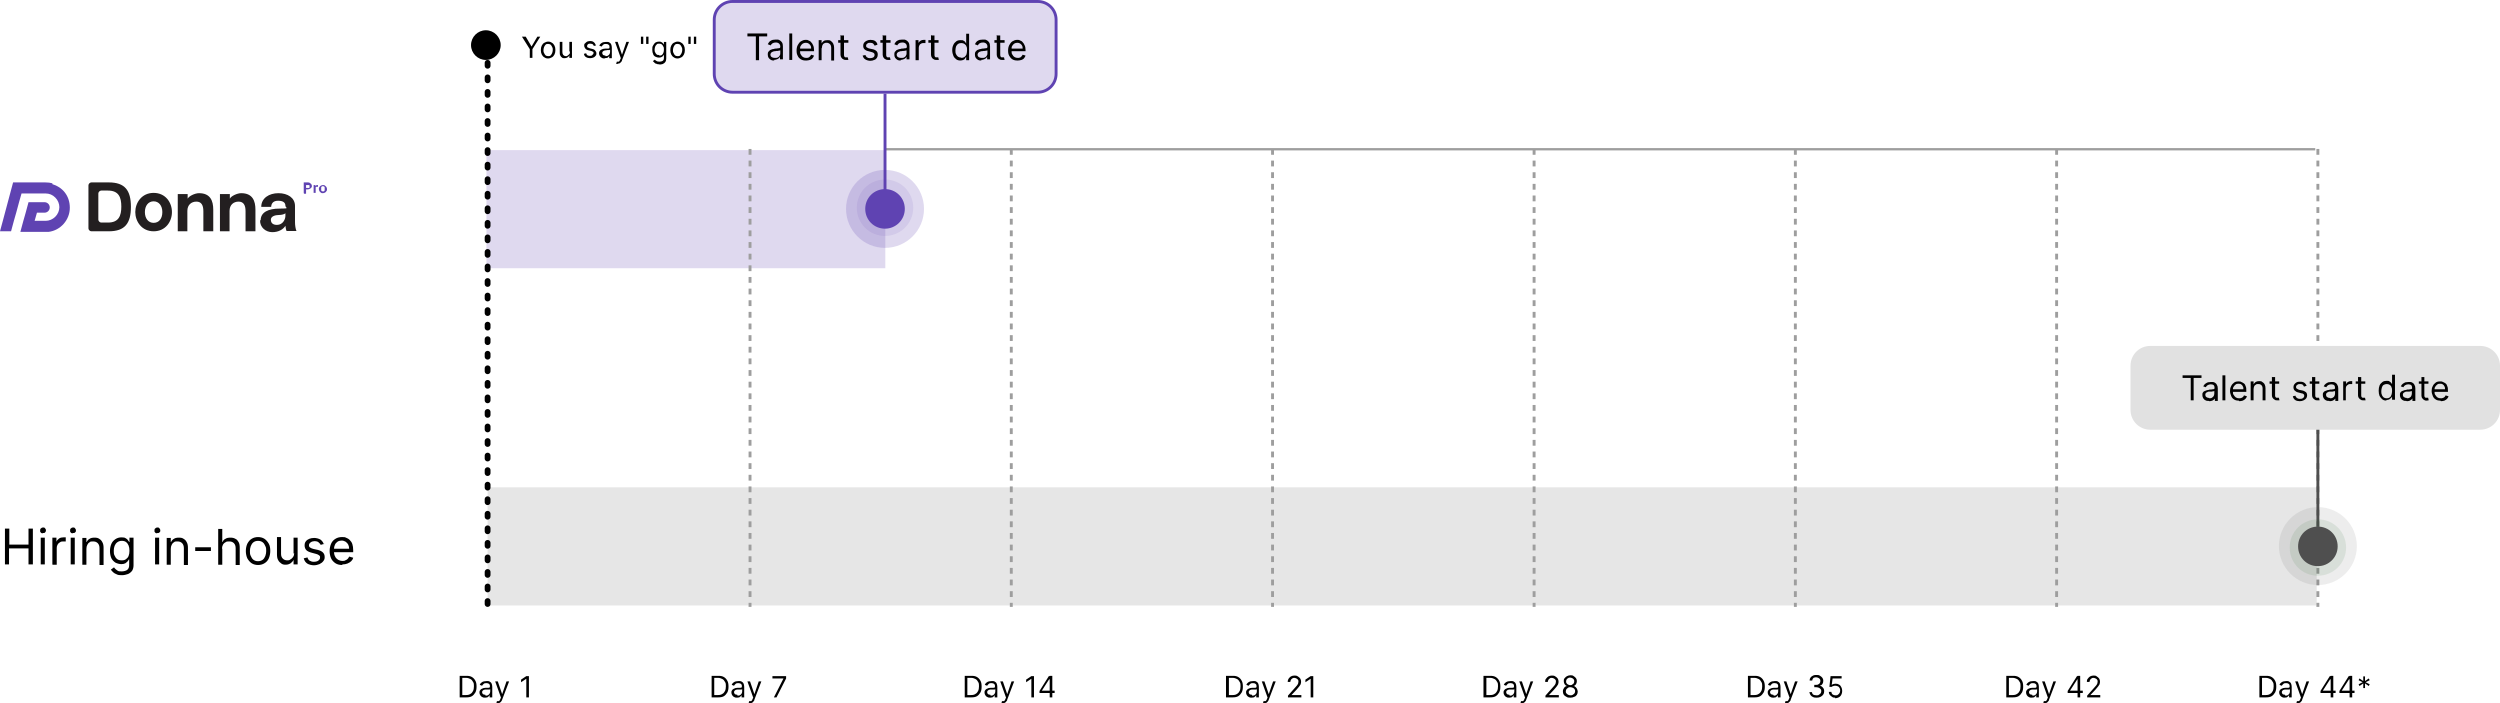
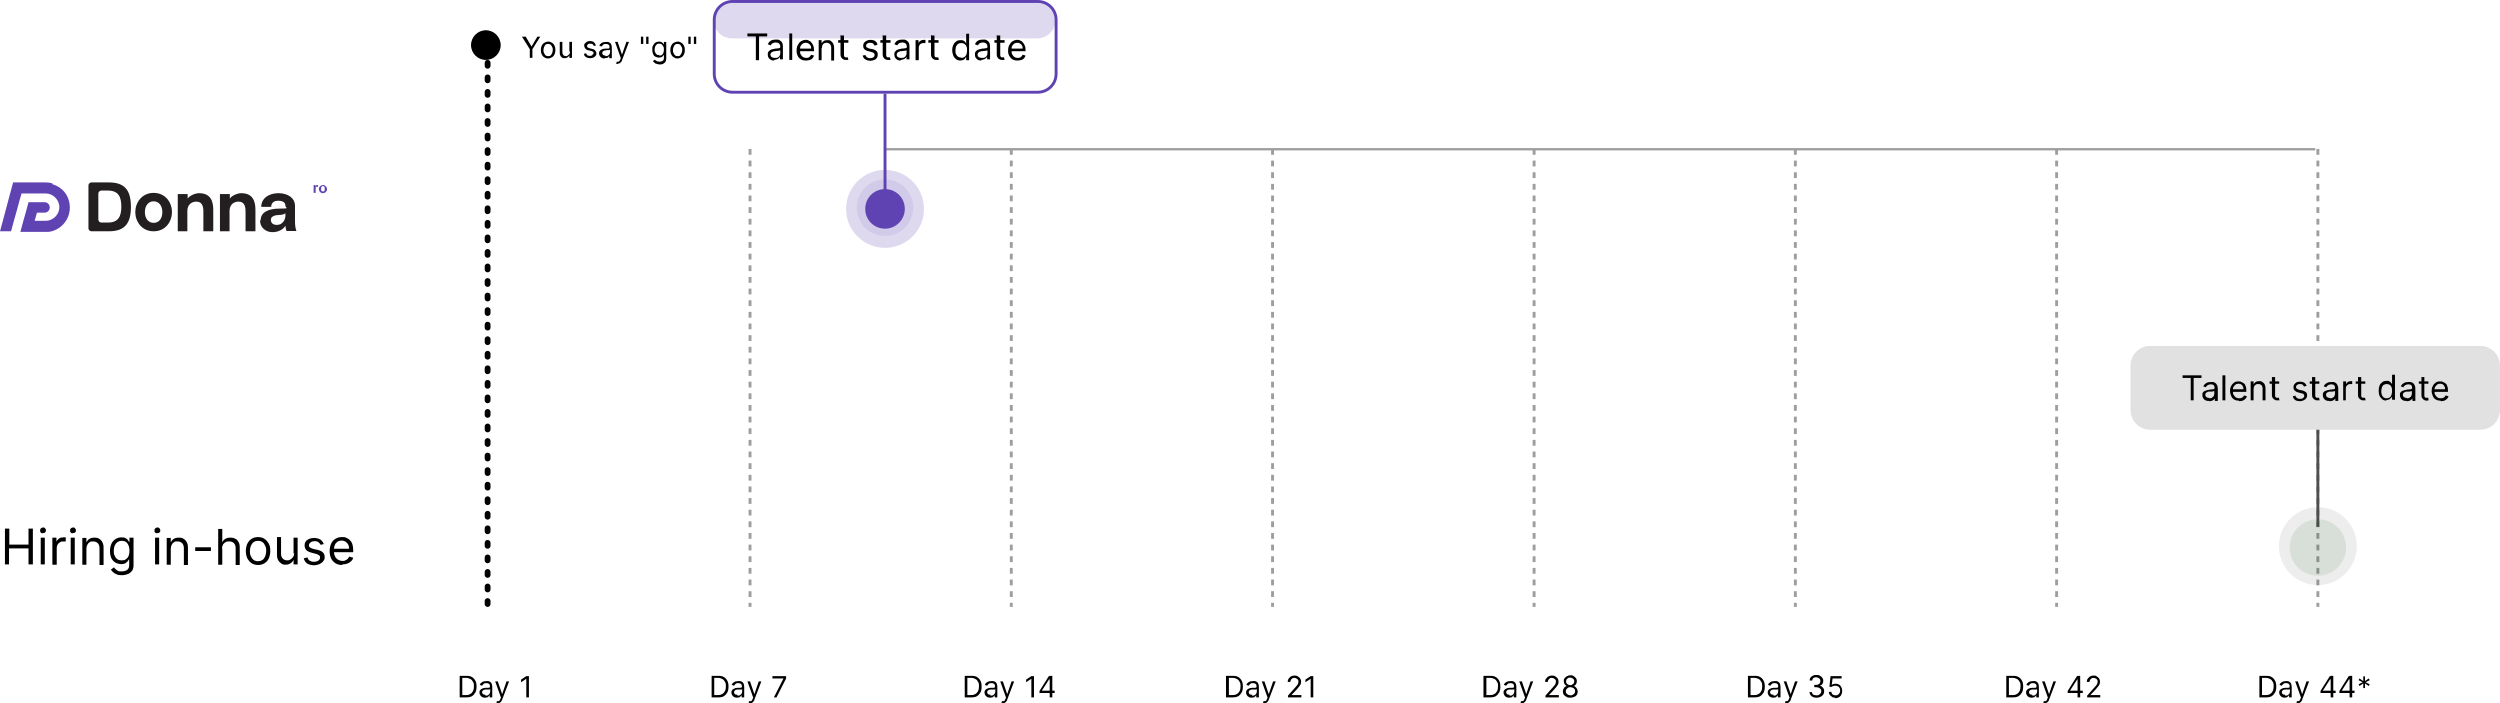
<svg xmlns="http://www.w3.org/2000/svg" id="Layer_1" viewBox="0 0 859.3 241.8">
-   <path d="M167.2,51.6h137.1v40.6h-137.1v-40.6Z" fill="rgba(95,67,178,.2)" stroke-width="0" />
  <path d="M304.2,51.7h491.6v-.8h-491.6v.8h0Z" fill="#9e9e9e" stroke-width="0" />
  <path d="M1.7,194v-12.3h1.5v5.5h6.6v-5.5h1.5v12.3h-1.5v-5.5H3.1v5.5h-1.5.1ZM14,194v-9.2h1.4v9.2h-1.4ZM14.7,183.3c-.3,0-.5,0-.7-.3,0,0-.2-.2-.2-.3v-.4c0-.3,0-.5.3-.7.2-.2.4-.3.7-.3s.5,0,.7.3c.2.2.3.4.3.7s-.1.5-.3.7c0,0-.2.2-.3.2h-.4l-.1.1ZM18,194v-9.2h1.4v1.4h0c.2-.5.5-.8.9-1.1s1-.4,1.5-.4h.8v1.4h-.8c-.4,0-.8,0-1.2.3-.3.2-.6.4-.8.8-.2.3-.3.7-.3,1.1v5.8h-1.4l-.1-.1ZM24.3,194v-9.2h1.4v9.2h-1.4ZM25,183.3c-.3,0-.5,0-.7-.3,0,0-.2-.2-.2-.3v-.4c0-.3,0-.5.3-.7.2-.2.4-.3.7-.3s.5,0,.7.3c.2.2.3.4.3.7s0,.5-.3.7c0,0-.2.2-.3.2h-.4l-.1.1ZM29.7,188.5v5.6h-1.4v-9.2h1.4v1.4h.1c.2-.5.6-.9,1-1.1.4-.3,1-.4,1.7-.4s1.2.1,1.6.4c.5.3.8.6,1.1,1.2.3.5.4,1.2.4,1.9v5.9h-1.4v-5.8c0-.7-.2-1.3-.6-1.7-.4-.4-.9-.6-1.6-.6s-.9,0-1.2.3c-.4.2-.6.5-.8.9-.2.4-.3.8-.3,1.4v-.2ZM41.9,197.7c-.7,0-1.3,0-1.8-.3-.5-.2-.9-.4-1.2-.7s-.6-.6-.8-.9l1.1-.8c.1.2.3.4.5.6.2.2.5.4.8.6.3.2.8.2,1.4.2s1.4-.2,1.8-.5c.5-.4.7-.9.7-1.7v-1.9h-.1c-.1.2-.3.4-.4.6-.2.2-.5.5-.8.7-.4.2-.8.3-1.4.3s-1.4-.2-2-.5c-.6-.4-1.1-.9-1.4-1.5-.3-.7-.5-1.5-.5-2.5s.2-1.8.5-2.5.8-1.2,1.4-1.6c.6-.4,1.3-.6,2.1-.6s1.1.1,1.4.3c.4.2.6.4.8.7.2.2.3.5.4.6h.1v-1.5h1.4v9.5c0,.8-.2,1.4-.5,1.9-.4.5-.9.9-1.4,1.1-.6.2-1.3.4-2,.4h-.1ZM41.9,192.6c.6,0,1-.1,1.4-.4.4-.3.7-.6.9-1.1s.3-1.1.3-1.8-.1-1.3-.3-1.8-.5-.9-.9-1.2-.9-.4-1.5-.4-1.1.2-1.5.5-.7.7-.9,1.2-.3,1.1-.3,1.7,0,1.2.3,1.7c.2.5.5.9.9,1.2s.9.4,1.5.4h.1ZM53.3,194v-9.2h1.4v9.2h-1.4ZM54,183.3c-.3,0-.5,0-.7-.3,0,0-.2-.2-.2-.3v-.4c0-.3,0-.5.3-.7.2-.2.4-.3.7-.3s.5,0,.7.3c.2.2.3.4.3.7s0,.5-.3.7c0,0-.2.2-.3.2h-.4l-.1.1ZM58.7,188.5v5.6h-1.4v-9.2h1.4v1.4h.1c.2-.5.6-.9,1-1.1.4-.3,1-.4,1.7-.4s1.2.1,1.6.4c.5.3.8.6,1.1,1.2.3.5.4,1.2.4,1.9v5.9h-1.4v-5.8c0-.7-.2-1.3-.6-1.7-.4-.4-.9-.6-1.6-.6s-.9,0-1.2.3c-.4.2-.6.5-.8.9s-.3.8-.3,1.4v-.2ZM72.5,188.1v1.3h-5.4v-1.3h5.4ZM76.4,188.5v5.6h-1.4v-12.3h1.4v4.5h.1c.2-.5.5-.9,1-1.1.4-.3,1-.4,1.7-.4s1.2.1,1.7.4c.5.2.8.6,1.1,1.1.3.5.4,1.2.4,2v5.9h-1.4v-5.8c0-.7-.2-1.3-.6-1.7s-.9-.6-1.6-.6-.9,0-1.3.3c-.4.2-.7.5-.9.9-.2.4-.3.8-.3,1.4l.1-.2ZM88.7,194.2c-.8,0-1.6-.2-2.2-.6-.6-.4-1.1-1-1.5-1.7-.3-.7-.5-1.5-.5-2.5s.2-1.8.5-2.5c.4-.7.8-1.3,1.5-1.7.6-.4,1.4-.6,2.2-.6s1.6.2,2.2.6c.6.4,1.1,1,1.5,1.7s.5,1.6.5,2.5-.2,1.8-.5,2.5-.8,1.3-1.5,1.7c-.6.4-1.4.6-2.2.6ZM88.7,192.9c.6,0,1.2-.2,1.6-.5s.7-.8.9-1.3c.2-.6.3-1.1.3-1.7s0-1.2-.3-1.7c-.2-.5-.5-1-.9-1.3s-.9-.5-1.6-.5-1.2.2-1.6.5-.7.8-.9,1.3c-.2.6-.3,1.1-.3,1.7s0,1.2.3,1.7c.2.5.5,1,.9,1.3s.9.5,1.6.5ZM100.9,190.3v-5.5h1.4v9.2h-1.4v-1.6h0c-.2.5-.6.9-1,1.2-.5.3-1,.5-1.7.5s-1.1-.1-1.5-.4c-.4-.3-.8-.6-1.1-1.2-.3-.5-.4-1.2-.4-2v-5.9h1.4v5.8c0,.7.2,1.2.6,1.6.4.4.9.6,1.5.6s.7,0,1.1-.3c.4-.2.7-.5.9-.8.3-.4.4-.8.4-1.4l-.2.2ZM111.5,186.9l-1.3.4c0-.2-.2-.4-.4-.6-.2-.2-.4-.4-.6-.5-.3-.1-.6-.2-1-.2s-1,.1-1.4.4c-.4.3-.6.6-.6,1s.1.6.4.8.7.4,1.2.5l1.4.3c.8.2,1.4.5,1.8.9s.6.9.6,1.6-.2,1-.5,1.4-.7.7-1.3,1c-.5.2-1.2.4-1.9.4s-1.7-.2-2.3-.6c-.6-.4-1-1-1.2-1.8l1.3-.3c.1.5.4.9.7,1.1.4.2.8.4,1.4.4s1.2-.1,1.6-.4c.4-.3.6-.6.6-1v-.4c0-.1-.1-.3-.3-.4-.2-.2-.6-.4-1-.5l-1.5-.4c-.8-.2-1.5-.5-1.9-.9s-.6-1-.6-1.6.1-1,.4-1.4.7-.7,1.2-.9,1.1-.3,1.7-.3,1.6.2,2.2.6c.5.4.9.9,1.1,1.6l.2-.2ZM117.6,194.2c-.9,0-1.7-.2-2.3-.6-.6-.4-1.2-1-1.5-1.7s-.5-1.5-.5-2.5.2-1.8.5-2.5.8-1.3,1.5-1.7c.6-.4,1.4-.6,2.2-.6s1,0,1.4.2c.5.2.9.4,1.3.8.4.4.7.8.9,1.4.2.6.3,1.3.3,2.2v.6h-7.1v-1.2h5.7c0-.5-.1-1-.3-1.4-.2-.4-.5-.7-.9-1-.4-.2-.8-.4-1.3-.4s-1.1.1-1.5.4c-.4.3-.7.6-.9,1.1-.2.4-.3.9-.3,1.4v.8c0,.7.1,1.3.4,1.8.2.5.6.8,1,1.1.4.2.9.4,1.5.4s.7,0,1-.2c.3-.1.6-.3.8-.5.2-.2.4-.5.5-.8l1.4.4c-.1.5-.4.9-.7,1.2-.3.3-.8.6-1.3.8s-1.1.3-1.7.3l-.1.2Z" fill="#000" stroke-width="0" />
-   <path d="M167.6,167.5h628.7v40.6H167.6v-40.6h0Z" fill="rgba(0,0,0,.1)" stroke-width="0" />
  <path d="M167.6,16.6v192.1" fill="none" stroke="#000" stroke-dasharray="0 0 0 0 0 0 1 4" stroke-linecap="round" stroke-width="2" />
  <path d="M257.8,51.2v157.4M347.6,51.2v157.4M437.4,51.2v157.4M527.3,51.2v157.4M617.1,51.2v157.4M706.9,51.2v157.4M796.7,51.2v157.4" fill="none" stroke="#9e9e9e" stroke-dasharray="0 0 0 0 0 0 2 2" />
-   <path d="M356.5.6h-104.9c-3.5,0-6.3,2.8-6.3,6.3v18.6c0,3.5,2.8,6.3,6.3,6.3h104.9c3.5,0,6.3-2.8,6.3-6.3V6.9c0-3.5-2.8-6.3-6.3-6.3Z" fill="rgba(95,67,178,.2)" stroke-width="0" />
+   <path d="M356.5.6h-104.9c-3.5,0-6.3,2.8-6.3,6.3c0,3.5,2.8,6.3,6.3,6.3h104.9c3.5,0,6.3-2.8,6.3-6.3V6.9c0-3.5-2.8-6.3-6.3-6.3Z" fill="rgba(95,67,178,.2)" stroke-width="0" />
  <path d="M356.7.5h-104.9c-3.5,0-6.3,2.8-6.3,6.3v18.6c0,3.5,2.8,6.3,6.3,6.3h104.9c3.5,0,6.3-2.8,6.3-6.3V6.8c0-3.5-2.8-6.3-6.3-6.3Z" fill="none" stroke="#5f43b2" />
  <path d="M256.9,12.5v-1h6.8v1h-2.8v8.2h-1.1v-8.2h-2.9ZM266.2,20.8c-.4,0-.8,0-1.2-.2-.3-.2-.6-.4-.8-.7-.2-.3-.3-.7-.3-1.1s0-.7.2-1c.2-.2.4-.4.6-.6.3-.1.5-.2.8-.3.3,0,.6-.1.9-.2.4,0,.7,0,1-.1.3,0,.4,0,.6-.1.1,0,.2-.2.2-.4h0c0-.5-.1-.8-.4-1.1-.2-.2-.6-.4-1.1-.4s-.9.1-1.2.3c-.3.2-.5.5-.6.7l-1-.4c.2-.4.4-.7.7-1,.3-.2.6-.4,1-.5.3,0,.7-.1,1-.1h.7c.3,0,.6.2.8.3.3.2.5.4.7.7s.3.8.3,1.3v4.5h-1v-.9h0c0,.1-.2.3-.4.5-.2.2-.4.3-.7.4-.3.1-.6.2-1,.2l.2.2ZM266.4,19.9c.4,0,.8,0,1-.2.3-.1.5-.4.6-.6.2-.3.2-.5.2-.8v-1s-.1.1-.3.1c-.1,0-.3,0-.5.1-.3,0-.7,0-1,.1-.3,0-.5,0-.8.2-.2,0-.4.2-.6.4-.1.2-.2.4-.2.6s.1.6.4.8c.3.2.6.3,1,.3h.2ZM272.3,11.5v9.1h-1v-9.1s1,0,1,0ZM277,20.8c-.7,0-1.2-.1-1.7-.4s-.9-.7-1.1-1.2c-.3-.5-.4-1.1-.4-1.8s.1-1.3.4-1.9c.3-.5.6-1,1.1-1.3.5-.3,1-.5,1.6-.5s.7,0,1,.2c.3.1.7.3.9.6.3.3.5.6.7,1.1.2.4.3,1,.3,1.6v.4h-5.2v-.9h4.2c0-.4,0-.7-.2-1-.1-.3-.4-.5-.6-.7-.3-.2-.6-.3-1-.3s-.8.1-1.1.3c-.3.2-.5.5-.7.8s-.2.7-.2,1.1v.6c0,.5,0,1,.3,1.3.2.4.4.6.7.8.3.2.7.3,1.1.3.3,0,.5,0,.7-.1.2,0,.4-.2.6-.4.2-.2.3-.4.4-.6l1,.3c-.1.3-.3.7-.5.9-.2.3-.6.5-.9.6-.4.1-.8.2-1.2.2h-.2ZM282.4,16.6v4.1h-1v-6.9h1v1.1h0c.2-.3.4-.6.7-.8.3-.2.7-.3,1.3-.3s.9,0,1.2.3c.3.2.6.5.8.9.2.4.3.9.3,1.4v4.4h-1v-4.3c0-.5-.1-1-.4-1.3s-.7-.5-1.1-.5c-.3,0-.6,0-.9.2-.3.1-.5.4-.6.6-.1.3-.2.6-.2,1l-.1.1ZM291.6,13.8v.9h-3.5v-.9h3.5ZM289.1,12.2h1v6.5c0,.3,0,.5.1.7,0,.1.2.2.3.3h.9l.2.9h-.8c-.3,0-.6,0-.9-.2-.3-.1-.5-.3-.7-.6-.2-.3-.3-.6-.3-1v-6.8l.2.2ZM301.5,15.4l-.9.3c0-.2-.2-.3-.3-.5-.1-.2-.3-.3-.5-.4-.2,0-.4-.1-.7-.1s-.8,0-1,.3c-.3.2-.4.4-.4.7s0,.5.3.6c.2.2.5.3.9.4l1,.2c.6.1,1.1.4,1.4.7.3.3.4.7.4,1.2s-.1.7-.3,1.1c-.2.3-.5.6-.9.7-.4.2-.9.3-1.4.3s-1.3-.2-1.7-.5c-.5-.3-.7-.7-.9-1.3l1-.2c0,.4.3.6.5.8.3.2.6.3,1,.3s.9-.1,1.2-.3c.3-.2.4-.5.4-.8s0-.4-.2-.6-.4-.3-.8-.4l-1.1-.3c-.6-.1-1.1-.4-1.4-.7-.3-.3-.4-.7-.4-1.2s.1-.7.3-1c.2-.3.5-.5.9-.7s.8-.3,1.3-.3,1.2.1,1.6.4.7.7.8,1.2l-.1.1ZM306.1,13.8v.9h-3.5v-.9h3.5ZM303.6,12.2h1v6.5c0,.3,0,.5.1.7,0,.1.2.2.3.3h.9l.2.9h-.8c-.3,0-.6,0-.9-.2-.3-.1-.5-.3-.7-.6-.2-.3-.3-.6-.3-1v-6.8l.2.2ZM309.7,20.8c-.4,0-.8,0-1.2-.2-.3-.2-.6-.4-.8-.7-.2-.3-.3-.7-.3-1.1s0-.7.2-1c.2-.2.4-.4.6-.6.3-.1.5-.2.8-.3.3,0,.6-.1.9-.2.4,0,.7,0,1-.1.3,0,.4,0,.6-.1.1,0,.2-.2.2-.4h0c0-.5-.1-.8-.4-1.1-.2-.2-.6-.4-1.1-.4s-.9.1-1.2.3c-.3.2-.5.5-.6.7l-1-.4c.2-.4.4-.7.7-1,.3-.2.6-.4,1-.5.3,0,.7-.1,1-.1h.7c.3,0,.6.2.8.3.3.2.5.4.7.7s.3.8.3,1.3v4.5h-1v-.9h0c0,.1-.2.3-.4.5-.2.2-.4.3-.7.4-.3.1-.6.2-1,.2l.2.2ZM309.8,19.9c.4,0,.8,0,1-.2.3-.1.5-.4.6-.6.2-.3.2-.5.2-.8v-1s-.1.1-.3.1c-.1,0-.3,0-.5.1-.3,0-.7,0-1,.1-.3,0-.5,0-.8.2-.2,0-.4.2-.6.4-.1.2-.2.4-.2.6s.1.6.4.8c.3.2.6.3,1,.3h.2ZM314.7,20.7v-6.9h1v1h0c.1-.3.4-.6.7-.8.3-.2.7-.3,1.1-.3h.6v1.1h-.6c-.3,0-.6,0-.9.2-.2.1-.5.3-.6.6-.1.2-.2.5-.2.8v4.3h-1.1ZM322.6,13.8v.9h-3.5v-.9h3.5ZM320.2,12.2h1v6.5c0,.3,0,.5.1.7,0,.1.2.2.3.3h.9l.2.9h-.8c-.3,0-.6,0-.9-.2-.3-.1-.5-.3-.7-.6-.2-.3-.3-.6-.3-1v-6.8l.2.2ZM330.2,20.8c-.6,0-1.1-.1-1.5-.4s-.8-.7-1-1.2-.4-1.2-.4-1.9.1-1.3.4-1.9c.2-.5.6-.9,1-1.2.4-.3.9-.4,1.5-.4s.8,0,1,.2c.3.1.5.3.6.5.1.2.2.3.3.5h0v-3.4h1v9.1h-1v-1.1h-.1c0,.1-.2.3-.3.5-.1.2-.3.4-.6.5-.3.1-.6.2-1,.2h.1ZM330.4,19.9c.4,0,.8-.1,1.1-.3.3-.2.5-.5.7-.9.1-.4.2-.9.2-1.4s0-1-.2-1.3c-.1-.4-.4-.7-.7-.9-.3-.2-.6-.3-1.1-.3s-.8.1-1.1.3c-.3.2-.5.5-.7.9-.1.4-.2.9-.2,1.3,0,.5,0,.9.2,1.3s.4.7.7.9c.3.2.7.3,1.1.3v.1ZM337.4,20.8c-.4,0-.8,0-1.2-.2-.3-.2-.6-.4-.8-.7-.2-.3-.3-.7-.3-1.1s0-.7.2-1c.1-.2.4-.4.6-.6.3-.1.5-.2.8-.3.3,0,.6-.1.9-.2.4,0,.7,0,1-.1.3,0,.4,0,.6-.1.1,0,.2-.2.2-.4h0c0-.5-.1-.8-.4-1.1-.2-.2-.6-.4-1.1-.4s-.9.1-1.2.3c-.3.2-.5.5-.6.7l-1-.4c.2-.4.4-.7.7-1,.3-.2.6-.4,1-.5.3,0,.7-.1,1-.1h.7c.3,0,.6.2.8.3.3.2.5.4.7.7s.3.8.3,1.3v4.5h-1v-.9h0c0,.1-.2.3-.4.5s-.4.3-.7.4c-.3.1-.6.2-1,.2l.2.2ZM337.6,19.9c.4,0,.8,0,1-.2.3-.1.5-.4.6-.6.2-.3.2-.5.2-.8v-1s-.1.1-.3.1c-.1,0-.3,0-.5.1-.3,0-.7,0-1,.1-.3,0-.5,0-.8.2-.2,0-.4.2-.6.4-.1.2-.2.4-.2.6s.1.6.4.8c.3.2.6.3,1,.3h.2ZM345.3,13.8v.9h-3.5v-.9h3.5ZM342.8,12.2h1v6.5c0,.3,0,.5.1.7,0,.1.2.2.3.3h.9l.2.9h-.8c-.3,0-.6,0-.9-.2-.3-.1-.5-.3-.7-.6-.2-.3-.3-.6-.3-1v-6.8l.2.2ZM349.7,20.8c-.7,0-1.2-.1-1.7-.4s-.8-.7-1.1-1.2c-.3-.5-.4-1.1-.4-1.8s.1-1.3.4-1.9c.3-.5.6-1,1.1-1.3.5-.3,1-.5,1.6-.5s.7,0,1,.2c.3.1.7.3.9.6.3.3.5.6.7,1.1.2.4.3,1,.3,1.6v.4h-5.2v-.9h4.2c0-.4,0-.7-.2-1-.1-.3-.4-.5-.6-.7-.3-.2-.6-.3-1-.3s-.8.1-1.1.3c-.3.2-.5.5-.7.8s-.2.7-.2,1.1v.6c0,.5,0,1,.3,1.3.2.4.4.6.7.8.3.2.7.3,1.1.3s.5,0,.7-.1c.2,0,.4-.2.6-.4.2-.2.3-.4.4-.6l1,.3c-.1.3-.3.7-.5.9-.2.3-.6.5-.9.6-.4.1-.8.2-1.2.2h-.2Z" fill="#000" stroke-width="0" />
  <path d="M304.2,65.8v-33.6" fill="none" stroke="#5f43b2" />
  <path d="M304.2,81.1c5.3,0,9.7-4.3,9.7-9.7s-4.3-9.7-9.7-9.7-9.7,4.3-9.7,9.7,4.3,9.7,9.7,9.7Z" fill="#5f43b2" opacity=".1" stroke-width="0" />
  <path d="M304.2,85.2c7.4,0,13.4-6,13.4-13.4s-6-13.4-13.4-13.4-13.4,6-13.4,13.4,6,13.4,13.4,13.4Z" fill="rgba(95,67,178,.2)" stroke-width="0" />
  <path d="M304.2,78.6c3.7,0,6.8-3,6.8-6.8s-3-6.8-6.8-6.8-6.8,3-6.8,6.8,3,6.8,6.8,6.8Z" fill="#5f43b2" stroke-width="0" />
  <path d="M796.7,181.1v-33.6" fill="none" stroke="#4f4f4f" />
  <path d="M796.7,197.9c5.3,0,9.7-4.3,9.7-9.7s-4.3-9.7-9.7-9.7-9.7,4.3-9.7,9.7,4.3,9.7,9.7,9.7Z" fill="#186421" opacity=".1" stroke-width="0" />
  <path d="M796.7,201.1c7.4,0,13.4-6,13.4-13.4s-6-13.4-13.4-13.4-13.4,6-13.4,13.4,6,13.4,13.4,13.4Z" fill="#4f4f4f" opacity=".1" stroke-width="0" />
-   <path d="M796.7,194.6c3.7,0,6.8-3,6.8-6.8s-3-6.8-6.8-6.8-6.8,3-6.8,6.8,3,6.8,6.8,6.8Z" fill="#4f4f4f" stroke-width="0" />
  <path d="M852.5,119.3h-113.4c-3.5,0-6.3,2.8-6.3,6.3v15.2c0,3.5,2.8,6.3,6.3,6.3h113.4c3.5,0,6.3-2.8,6.3-6.3v-15.2c0-3.5-2.8-6.3-6.3-6.3Z" fill="#e1e1e1" stroke-width="0" />
  <path d="M852.5,119.4h-113.4c-3.5,0-6.3,2.8-6.3,6.3v15.2c0,3.5,2.8,6.3,6.3,6.3h113.4c3.5,0,6.3-2.8,6.3-6.3v-15.2c0-3.5-2.8-6.3-6.3-6.3Z" fill="none" stroke="#e1e1e1" />
  <path d="M750.2,129.9v-.9h6.5v.9h-2.7v7.7h-1v-7.7h-2.8ZM759.2,137.8c-.4,0-.8,0-1.1-.2-.3-.1-.6-.4-.8-.7s-.3-.7-.3-1.1,0-.7.2-.9c.1-.2.3-.4.6-.5s.5-.2.8-.3c.3,0,.6-.1.9-.2.4,0,.7,0,1-.1.2,0,.4,0,.5-.1.1,0,.2-.2.2-.3h0c0-.4-.1-.8-.3-1s-.6-.3-1-.3-.8.1-1.1.3-.5.4-.6.7l-.9-.3c.2-.4.4-.7.7-.9s.6-.4.9-.5c.3,0,.7-.1,1-.1h.7c.3,0,.5.1.8.3s.5.4.6.7c.2.3.3.7.3,1.2v4.3h-1v-.9h0c0,.2-.2.3-.3.4-.2.2-.4.3-.6.4-.3.1-.6.2-1,.2l-.2-.1ZM759.3,136.9c.4,0,.7,0,1-.2s.5-.4.6-.6c.1-.2.2-.5.2-.8v-.9s-.1,0-.3.1c-.2,0-.3,0-.5.1h-.9c-.3,0-.5,0-.7.2-.2,0-.4.2-.5.3s-.2.3-.2.6.1.6.4.8c.3.2.6.3,1,.3l-.1.1ZM764.9,129v8.6h-1v-8.6h1ZM769.5,137.7c-.6,0-1.2-.1-1.6-.4-.5-.3-.8-.7-1-1.2s-.4-1.1-.4-1.7.1-1.2.4-1.7c.2-.5.6-.9,1-1.2s.9-.4,1.5-.4.7,0,1,.2c.3.1.6.3.9.5.3.2.5.6.6,1,.2.4.2.9.2,1.5v.4h-5v-.9h4c0-.4,0-.7-.2-1-.1-.3-.3-.5-.6-.7s-.6-.2-.9-.2-.7,0-1,.3c-.3.2-.5.5-.7.8s-.2.7-.2,1v.6c0,.5,0,.9.3,1.2.2.3.4.6.7.8s.7.3,1.1.3.5,0,.7-.1c.2,0,.4-.2.6-.3.2-.2.3-.3.4-.6l1,.3c0,.3-.3.6-.5.9-.2.2-.5.4-.9.6-.4.1-.7.2-1.2.2l-.2-.2ZM774.6,133.7v3.9h-1v-6.5h1v1h0c.2-.3.4-.6.7-.8s.7-.3,1.2-.3.8,0,1.1.3c.3.2.6.4.8.8.2.4.3.8.3,1.4v4.1h-1v-4c0-.5-.1-.9-.4-1.2-.3-.3-.6-.4-1.1-.4s-.6,0-.8.2c-.2.1-.5.3-.6.6s-.2.6-.2,1v-.1ZM783.4,131.1v.8h-3.3v-.8h3.3ZM781,129.6h1v6.2c0,.3,0,.5.1.6,0,.1.2.2.3.3h.9l.2.9h-.8c-.3,0-.6,0-.8-.2-.3-.1-.5-.3-.7-.6-.2-.2-.3-.6-.3-.9v-6.4l.1.1ZM792.8,132.6l-.9.3c0-.2-.1-.3-.2-.4-.1-.2-.3-.3-.4-.4-.2,0-.4-.1-.7-.1s-.7,0-1,.3c-.3.2-.4.4-.4.7s0,.4.3.6.5.3.8.4l1,.2c.6.1,1,.4,1.3.6.3.3.4.7.4,1.1s-.1.7-.3,1-.5.5-.9.7-.8.3-1.3.3-1.2-.1-1.6-.4-.7-.7-.8-1.3l.9-.2c0,.3.3.6.5.8.3.2.6.3,1,.3s.8,0,1.1-.3c.3-.2.4-.4.4-.7v-.3c0-.1-.1-.2-.2-.3-.2-.2-.4-.3-.7-.3l-1.1-.3c-.6-.1-1-.4-1.3-.7s-.4-.7-.4-1.1.1-.7.3-1,.5-.5.8-.7c.4-.2.8-.2,1.2-.2.6,0,1.1.1,1.5.4.4.3.6.7.8,1.1l-.1-.1ZM797.2,131.1v.8h-3.3v-.8h3.3ZM794.8,129.6h1v6.2c0,.3,0,.5.1.6,0,.1.2.2.3.3h.9l.2.9h-.8c-.3,0-.6,0-.8-.2-.3-.1-.5-.3-.7-.6-.2-.2-.3-.6-.3-.9v-6.4l.1.1ZM800.6,137.8c-.4,0-.8,0-1.1-.2-.3-.1-.6-.4-.8-.7s-.3-.7-.3-1.1,0-.7.2-.9c.1-.2.3-.4.6-.5.2-.1.5-.2.8-.3.3,0,.6-.1.9-.2.4,0,.7,0,1-.1.2,0,.4,0,.5-.1.1,0,.2-.2.2-.3h0c0-.4-.1-.8-.3-1s-.6-.3-1-.3-.8.1-1.1.3-.5.4-.6.7l-.9-.3c.2-.4.4-.7.7-.9s.6-.4.9-.5c.3,0,.7-.1,1-.1h.7c.3,0,.5.1.8.3s.5.4.6.7c.2.3.3.7.3,1.2v4.3h-1v-.9h0c0,.2-.2.3-.3.4-.2.2-.4.3-.6.4-.3.1-.6.2-1,.2l-.2-.1ZM800.8,136.9c.4,0,.7,0,1-.2.2-.1.5-.3.6-.6.1-.2.2-.5.2-.8v-.9s-.1,0-.3.1c-.2,0-.3,0-.5.1h-.9c-.3,0-.5,0-.7.2-.2,0-.4.2-.5.3s-.2.3-.2.6.1.6.4.8c.3.2.6.3,1,.3l-.1.1ZM805.4,137.6v-6.5h1v1h0c.1-.3.3-.6.6-.8s.7-.3,1-.3h.5v1h-.6c-.3,0-.6,0-.8.2-.2.1-.4.3-.6.5-.1.2-.2.5-.2.8v4.1h-1,.1ZM813,131.1v.8h-3.3v-.8h3.3ZM810.6,129.6h1v6.2c0,.3,0,.5.1.6,0,.1.2.2.3.3h.9l.2.9h-.8c-.3,0-.6,0-.8-.2-.3-.1-.5-.3-.7-.6-.2-.2-.3-.6-.3-.9v-6.4l.1.1ZM820.3,137.7c-.5,0-1-.1-1.4-.4-.4-.3-.7-.7-1-1.2-.2-.5-.3-1.1-.3-1.8s.1-1.3.3-1.8.6-.9,1-1.2.9-.4,1.4-.4.8,0,1,.2c.2.1.4.3.6.5.1.2.2.3.3.4h0v-3.2h1v8.6h-1v-1h-.1c0,.2-.2.3-.3.4-.2.2-.4.4-.6.5-.2.1-.6.2-1,.2l.1.2ZM820.4,136.9c.4,0,.7-.1,1-.3s.5-.5.6-.9.2-.8.2-1.3,0-.9-.2-1.3c-.1-.4-.3-.6-.6-.8s-.6-.3-1-.3-.8.1-1.1.3-.5.5-.6.9-.2.8-.2,1.2c0,.5,0,.9.2,1.3.1.4.4.7.6.9.3.2.6.3,1,.3h.1ZM827.1,137.8c-.4,0-.8,0-1.1-.2-.3-.1-.6-.4-.8-.7s-.3-.7-.3-1.1,0-.7.2-.9c.1-.2.3-.4.6-.5.2-.1.5-.2.8-.3.3,0,.6-.1.9-.2.4,0,.7,0,1-.1.2,0,.4,0,.5-.1.1,0,.2-.2.2-.3h0c0-.4-.1-.8-.3-1s-.6-.3-1-.3-.8.1-1.1.3-.5.4-.6.7l-.9-.3c.2-.4.4-.7.7-.9s.6-.4.9-.5c.3,0,.7-.1,1-.1h.7c.3,0,.5.1.8.3s.5.4.6.7c.2.3.3.7.3,1.2v4.3h-1v-.9h0c0,.1-.2.3-.3.4s-.4.3-.6.4c-.3.1-.6.2-1,.2l-.2-.1ZM827.2,136.9c.4,0,.7,0,1-.2.2-.1.5-.3.6-.6.1-.2.2-.5.2-.8v-.9s-.1,0-.3.1c-.2,0-.3,0-.5.1h-.9c-.3,0-.5,0-.7.2-.2,0-.4.2-.5.3s-.2.3-.2.6.1.6.4.8c.3.2.6.3,1,.3l-.1.1ZM834.7,131.1v.8h-3.3v-.8h3.3ZM832.3,129.6h1v6.2c0,.3,0,.5.1.6,0,.1.2.2.3.3h.9l.2.9c-.2,0-.5.1-.7.1-.3,0-.6,0-.8-.2-.3-.1-.5-.3-.7-.6-.2-.2-.3-.6-.3-.9v-6.4h0ZM838.8,137.7c-.6,0-1.2-.1-1.6-.4-.5-.3-.8-.7-1-1.2s-.4-1.1-.4-1.7.1-1.2.4-1.7c.2-.5.6-.9,1-1.2s.9-.4,1.5-.4.7,0,1,.2c.3.1.6.3.9.5.3.2.5.6.6,1,.2.4.2.9.2,1.5v.4h-5v-.9h4c0-.4,0-.7-.2-1-.1-.3-.3-.5-.6-.7s-.6-.2-.9-.2-.7,0-1,.3c-.3.2-.5.5-.7.8s-.2.7-.2,1v.6c0,.5,0,.9.3,1.2.2.3.4.6.7.8s.7.3,1.1.3.5,0,.7-.1c.2,0,.4-.2.6-.3.2-.2.3-.3.4-.6l1,.3c0,.3-.3.6-.5.9-.2.2-.5.4-.9.6-.4.1-.7.2-1.2.2l-.2-.2ZM423.7,239.7h-2.3v-7.4h2.4c.7,0,1.3.1,1.8.4.5.3.9.7,1.2,1.3.3.5.4,1.2.4,2s-.1,1.4-.4,2c-.3.5-.7,1-1.2,1.3s-1.2.4-1.9.4ZM422.4,238.9h1.3c.6,0,1.1-.1,1.5-.4.4-.2.7-.6.9-1,.2-.4.3-1,.3-1.6s0-1.1-.3-1.5c-.2-.4-.5-.8-.9-1s-.9-.4-1.4-.4h-1.4v5.9ZM430.3,239.8c-.4,0-.7,0-1-.2-.3-.1-.5-.3-.7-.6s-.3-.6-.3-.9,0-.6.2-.8c.1-.2.3-.4.5-.5s.5-.2.7-.3c.3,0,.5-.1.8-.1h.8c.2,0,.4,0,.5-.1,0,0,.1-.2.1-.3h0c0-.4,0-.7-.3-.9-.2-.2-.5-.3-.9-.3s-.7,0-1,.3c-.2.2-.4.4-.5.6l-.8-.3c.1-.3.3-.6.6-.8.2-.2.5-.3.8-.4.3,0,.6-.1.9-.1h.6c.2,0,.5.1.7.3.2.1.4.3.5.6s.2.6.2,1.1v3.6h-.9v-.8h0c0,.1-.2.3-.3.4-.1.1-.3.3-.5.4-.2,0-.5.1-.8.1h.1ZM430.4,239.1c.3,0,.6,0,.9-.2.2-.1.4-.3.5-.5s.2-.4.2-.7v-.8s-.1,0-.2.1h-1.3c-.2,0-.4,0-.6.1-.2,0-.3.2-.5.3-.1.1-.2.3-.2.5s.1.5.3.7c.2.1.5.2.8.2l.1.3ZM434.7,241.8h-.6l.2-.8h.5c.2,0,.3,0,.4-.2.1-.1.2-.3.3-.6l.2-.4-2-5.6h.9l1.5,4.4h0l1.5-4.4h.9l-2.4,6.3c-.1.3-.2.5-.4.7-.1.2-.3.3-.5.4-.2,0-.5.1-.7.1l.2.1ZM442.7,239.7v-.6l2.4-2.7c.3-.3.5-.6.7-.8s.3-.5.4-.7c0-.2.1-.4.1-.6s0-.5-.2-.7-.3-.3-.5-.4c-.2-.1-.5-.2-.7-.2-.3,0-.5,0-.7.2-.2.1-.4.3-.5.5s-.2.5-.2.7h-.9c0-.4.1-.8.3-1.1.2-.3.5-.6.8-.8.4-.2.8-.3,1.2-.3s.8,0,1.2.3c.3.2.6.4.8.7.2.3.3.7.3,1s0,.5-.1.8c0,.3-.3.5-.5.9-.2.3-.6.7-1,1.2l-1.7,1.8h3.4v.8h-4.7.1ZM451.4,232.3v7.4h-.9v-6.4h0l-1.8,1.2v-.9l1.8-1.2h.9v-.1ZM333.9,239.7h-2.3v-7.4h2.4c.7,0,1.3.1,1.8.4.5.3.9.7,1.2,1.3.3.5.4,1.2.4,2s-.1,1.4-.4,2c-.3.5-.7,1-1.2,1.3s-1.2.4-1.9.4ZM332.5,238.9h1.3c.6,0,1.1-.1,1.5-.4.4-.2.7-.6.9-1,.2-.4.3-1,.3-1.6s0-1.1-.3-1.5c-.2-.4-.5-.8-.9-1s-.9-.4-1.4-.4h-1.4v5.9ZM340.4,239.8c-.3,0-.7,0-1-.2-.3-.1-.5-.3-.7-.6s-.3-.6-.3-.9,0-.6.2-.8c.1-.2.3-.4.5-.5s.4-.2.7-.3c.3,0,.5-.1.8-.1h.8c.2,0,.4,0,.5-.1,0,0,.1-.2.1-.3h0c0-.4,0-.7-.3-.9-.2-.2-.5-.3-.9-.3s-.7,0-1,.3c-.2.2-.4.4-.5.6l-.8-.3c.1-.3.3-.6.6-.8.2-.2.5-.3.8-.4.3,0,.6-.1.9-.1h.6c.2,0,.5.1.7.3.2.1.4.3.5.6s.2.6.2,1.1v3.6h-.9v-.8h0c0,.1-.2.3-.3.4-.1.1-.3.3-.5.4-.2,0-.5.1-.8.1h.1ZM340.5,239.1c.3,0,.6,0,.9-.2.2-.1.4-.3.5-.5s.2-.4.2-.7v-.8s-.1,0-.2.1h-1.3c-.2,0-.4,0-.6.1-.2,0-.3.2-.5.3-.1.1-.2.3-.2.5s.1.5.3.7c.2.1.5.2.8.2l.1.3ZM344.8,241.8h-.6l.2-.8h.5c.2,0,.3,0,.4-.2.1-.1.2-.3.3-.6l.2-.4-2-5.6h.9l1.5,4.4h0l1.5-4.4h.9l-2.4,6.3c0,.3-.2.5-.4.7-.1.2-.3.3-.5.4-.2,0-.5.1-.7.1l.2.1ZM355.4,232.3v7.4h-.9v-6.4h0l-1.8,1.2v-.9l1.8-1.2h.9v-.1ZM357.3,238.2v-.7l3.2-5.1h.5v1.1h-.4l-2.5,3.9h4.4v.8h-5.3.1ZM360.8,239.7v-7.4h.9v7.4h-.9ZM246.9,239.7h-2.3v-7.4h2.4c.7,0,1.3.1,1.8.4.5.3.9.7,1.2,1.3.3.5.4,1.2.4,2s-.1,1.4-.4,2c-.3.5-.7,1-1.2,1.3s-1.2.4-1.9.4ZM245.5,238.9h1.3c.6,0,1.1-.1,1.5-.4.4-.2.7-.6.9-1s.3-1,.3-1.6,0-1.1-.3-1.5c-.2-.4-.5-.8-.9-1s-.9-.4-1.4-.4h-1.4v5.9ZM253.4,239.8c-.3,0-.7,0-1-.2-.3-.1-.5-.3-.7-.6s-.3-.6-.3-.9,0-.6.2-.8c.1-.2.3-.4.5-.5s.5-.2.7-.3c.3,0,.5-.1.8-.1h.8c.2,0,.4,0,.5-.1,0,0,.1-.2.1-.3h0c0-.4,0-.7-.3-.9-.2-.2-.5-.3-.9-.3s-.7,0-1,.3c-.2.2-.4.4-.5.6l-.8-.3c.1-.3.3-.6.6-.8.2-.2.5-.3.8-.4.3,0,.6-.1.9-.1h.6c.2,0,.5.1.7.3.2.1.4.3.5.6s.2.6.2,1.1v3.6h-.9v-.8h0c0,.1-.2.3-.3.4-.1.1-.3.3-.5.4-.2,0-.5.1-.8.1h.1ZM253.5,239.1c.3,0,.6,0,.9-.2.2-.1.4-.3.5-.5s.2-.4.2-.7v-.8s-.1,0-.2.1h-1.3c-.2,0-.4,0-.6.1-.2,0-.3.2-.5.3-.1.1-.2.3-.2.5s.1.5.3.7c.2.1.5.2.8.2l.1.3ZM257.9,241.8h-.6l.2-.8h.5c.2,0,.3,0,.4-.2.1-.1.2-.3.3-.6l.2-.4-2-5.6h.9l1.5,4.4h0l1.5-4.4h.9l-2.4,6.3c0,.3-.2.5-.4.7-.1.2-.3.3-.5.4-.2,0-.5.1-.7.1l.2.1ZM266,239.7l3.3-6.5h-3.8v-.8h4.7v.8l-3.3,6.5h-.9ZM160.3,239.7h-2.3v-7.4h2.4c.7,0,1.3.1,1.8.4.5.3.9.7,1.2,1.3.3.5.4,1.2.4,2s-.1,1.4-.4,2c-.3.5-.7,1-1.2,1.3s-1.2.4-1.9.4ZM158.9,238.9h1.3c.6,0,1.1-.1,1.5-.4.4-.2.7-.6.9-1s.3-1,.3-1.6,0-1.1-.3-1.5c-.2-.4-.5-.8-.9-1s-.9-.4-1.4-.4h-1.4v5.9ZM166.8,239.8c-.4,0-.7,0-1-.2-.3-.1-.5-.3-.7-.6s-.3-.6-.3-.9,0-.6.2-.8c.1-.2.3-.4.5-.5s.5-.2.7-.3c.3,0,.5-.1.8-.1h.8c.2,0,.4,0,.5-.1,0,0,.1-.2.1-.3h0c0-.4,0-.7-.3-.9-.2-.2-.5-.3-.9-.3s-.7,0-1,.3c-.2.2-.4.4-.5.6l-.8-.3c.1-.3.3-.6.6-.8.2-.2.5-.3.8-.4.3,0,.6-.1.9-.1h.6c.2,0,.5.1.7.3.2.1.4.3.5.6s.2.6.2,1.1v3.6h-.9v-.8h0c0,.1-.2.3-.3.4-.1.1-.3.3-.5.4-.2,0-.5.1-.8.1h.1ZM166.9,239.1c.3,0,.6,0,.9-.2.2-.1.4-.3.5-.5s.2-.4.2-.7v-.8s-.1,0-.2.1h-1.3c-.2,0-.4,0-.6.1-.2,0-.3.2-.5.3-.1.1-.2.3-.2.5s.1.5.3.7c.2.1.5.2.8.2l.1.3ZM171.2,241.8h-.6l.2-.8h.5c.2,0,.3,0,.4-.2.1-.1.2-.3.3-.6l.2-.4-2-5.6h.9l1.5,4.4h0l1.5-4.4h.9l-2.4,6.3c-.1.3-.2.5-.4.7s-.3.3-.5.4c-.2,0-.5.1-.7.1l.2.1ZM181.8,232.3v7.4h-.9v-6.4h0l-1.8,1.2v-.9l1.8-1.2h.9v-.1ZM512.2,239.7h-2.3v-7.4h2.4c.7,0,1.3.1,1.8.4.5.3.9.7,1.2,1.3.3.5.4,1.2.4,2s-.1,1.4-.4,2c-.3.5-.7,1-1.2,1.3s-1.2.4-1.9.4ZM510.9,238.9h1.3c.6,0,1.1-.1,1.5-.4.4-.2.7-.6.9-1s.3-1,.3-1.6,0-1.1-.3-1.5c-.2-.4-.5-.8-.9-1s-.9-.4-1.4-.4h-1.4v5.9ZM518.8,239.8c-.4,0-.7,0-1-.2-.3-.1-.5-.3-.7-.6s-.3-.6-.3-.9,0-.6.2-.8c.1-.2.3-.4.5-.5s.5-.2.7-.3c.3,0,.5-.1.8-.1h.8c.2,0,.4,0,.5-.1,0,0,.1-.2.1-.3h0c0-.4,0-.7-.3-.9-.2-.2-.5-.3-.9-.3s-.7,0-1,.3c-.2.2-.4.4-.5.6l-.8-.3c.1-.3.3-.6.6-.8.2-.2.5-.3.8-.4.3,0,.6-.1.9-.1h.6c.2,0,.5.1.7.3.2.1.4.3.5.6s.2.6.2,1.1v3.6h-.9v-.8h0c0,.1-.2.3-.3.4-.1.1-.3.3-.5.4-.2,0-.5.1-.8.1h.1ZM518.9,239.1c.3,0,.6,0,.9-.2.2-.1.4-.3.5-.5s.2-.4.2-.7v-.8s-.1,0-.2.1h-1.3c-.2,0-.4,0-.6.1-.2,0-.3.2-.5.3-.1.1-.2.3-.2.5s.1.5.3.7c.2.1.5.2.8.2l.1.3ZM523.2,241.8h-.6l.2-.8h.5c.2,0,.3,0,.4-.2.1-.1.2-.3.3-.6l.2-.4-2-5.6h.9l1.5,4.4h0l1.5-4.4h.9l-2.4,6.3c-.1.3-.2.5-.4.7s-.3.3-.5.4c-.2,0-.5.1-.7.1l.2.1ZM531.2,239.7v-.6l2.4-2.7c.3-.3.5-.6.7-.8s.3-.5.4-.7c0-.2.1-.4.1-.6s0-.5-.2-.7-.3-.3-.5-.4c-.2-.1-.5-.2-.7-.2-.3,0-.5,0-.7.2-.2.1-.4.3-.5.5s-.2.5-.2.7h-.9c0-.4,0-.8.3-1.1.2-.3.5-.6.8-.8.4-.2.8-.3,1.2-.3s.8,0,1.2.3c.3.2.6.4.8.7s.3.7.3,1,0,.5-.1.8c0,.3-.3.5-.5.9-.2.3-.6.7-1,1.2l-1.7,1.8h3.4v.8h-4.7.1ZM539.7,239.8c-.5,0-.9,0-1.3-.3-.4-.2-.7-.4-.9-.7s-.3-.7-.3-1.1c0-.3,0-.6.2-.9.1-.3.3-.5.5-.7s.5-.3.7-.3h0c-.3-.1-.6-.3-.8-.6s-.3-.7-.3-1.1,0-.7.3-1c.2-.3.5-.5.8-.7.4-.2.8-.3,1.2-.3s.8,0,1.1.3c.3.2.6.4.8.7s.3.6.3,1-.1.7-.3,1.1c-.2.3-.5.5-.8.6h0c.3,0,.5.2.7.4s.4.4.5.7.2.6.2.8c0,.4-.1.8-.3,1.1s-.5.6-.9.7c-.4.2-.8.3-1.3.3h-.1ZM539.7,239c.3,0,.6,0,.9-.2.2-.1.4-.3.6-.5.1-.2.2-.4.2-.7s0-.5-.2-.7c-.1-.2-.3-.4-.6-.5s-.5-.2-.8-.2-.6,0-.8.2c-.2.1-.4.3-.6.5-.1.2-.2.5-.2.7,0,.3,0,.5.2.7.1.2.3.3.6.5.2.1.5.2.9.2h-.2ZM539.7,235.5c.3,0,.5,0,.7-.2.2-.1.4-.3.5-.4.1-.2.2-.4.2-.7,0-.2,0-.5-.2-.7-.1-.2-.3-.3-.5-.4-.2-.1-.5-.2-.7-.2-.3,0-.5,0-.7.2-.2.1-.4.2-.5.4s-.2.4-.2.7c0,.2,0,.5.2.7.1.2.3.3.5.4.2.1.4.2.7.2ZM603.1,239.7h-2.3v-7.4h2.4c.7,0,1.3.1,1.8.4.5.3.9.7,1.2,1.3.3.5.4,1.2.4,2s-.1,1.4-.4,2c-.3.5-.7,1-1.2,1.3s-1.2.4-1.9.4ZM601.7,238.9h1.3c.6,0,1.1-.1,1.5-.4.4-.2.7-.6.9-1s.3-1,.3-1.6,0-1.1-.3-1.5c-.2-.4-.5-.8-.9-1s-.9-.4-1.4-.4h-1.4v5.9ZM609.6,239.8c-.3,0-.7,0-1-.2-.3-.1-.5-.3-.7-.6s-.3-.6-.3-.9,0-.6.2-.8c.1-.2.3-.4.5-.5s.4-.2.7-.3c.3,0,.5-.1.8-.1h.8c.2,0,.4,0,.5-.1,0,0,.1-.2.1-.3h0c0-.4,0-.7-.3-.9-.2-.2-.5-.3-.9-.3s-.7,0-1,.3c-.2.2-.4.4-.5.6l-.8-.3c.1-.3.3-.6.6-.8.2-.2.5-.3.8-.4.3,0,.6-.1.9-.1h.6c.2,0,.5.1.7.3.2.1.4.3.5.6s.2.6.2,1.1v3.6h-.9v-.8h0c0,.1-.2.3-.3.4-.1.1-.3.3-.5.4-.2,0-.5.1-.8.1h.1ZM609.7,239.1c.3,0,.6,0,.8-.2.2-.1.4-.3.5-.5s.2-.4.2-.7v-.8s-.1,0-.2.1h-1.3c-.2,0-.4,0-.6.1-.2,0-.3.2-.5.3-.1.1-.2.3-.2.5s.1.5.3.7c.2.1.5.2.8.2l.2.3ZM614.1,241.8h-.6l.2-.8h.5c.2,0,.3,0,.4-.2.1-.1.2-.3.3-.6l.2-.4-2-5.6h.9l1.5,4.4h0l1.5-4.4h.9l-2.4,6.3c0,.3-.2.5-.4.7-.1.2-.3.3-.5.4-.2,0-.5.1-.7.1l.2.1ZM624.5,239.8c-.5,0-.9,0-1.3-.2-.3-.1-.7-.4-.9-.7s-.3-.7-.4-1h.9c0,.2.1.4.2.6.1.2.3.3.6.4.2,0,.5.1.8.1s.6,0,.8-.2c.2-.1.4-.3.6-.5.1-.2.2-.4.2-.7s0-.5-.2-.7c-.1-.2-.4-.4-.6-.5-.3-.1-.6-.2-1-.2h-.6v-.8h.6c.3,0,.6,0,.8-.2.2,0,.4-.3.5-.4.1-.2.2-.4.2-.7,0-.2,0-.5-.2-.7-.1-.2-.3-.3-.5-.4-.2-.1-.5-.2-.7-.2-.3,0-.5,0-.7.1-.2,0-.4.2-.5.4s-.2.4-.2.6h-.9c0-.4.1-.7.3-1s.5-.5.9-.7.8-.2,1.2-.2c.5,0,.8,0,1.2.3.3.2.6.4.8.7s.3.6.3,1-.1.8-.3,1.1-.5.5-.9.6h0c.5.1.8.3,1.1.7.3.3.4.7.4,1.2s-.1.8-.3,1.1-.5.6-.9.8-.8.3-1.3.3h0ZM630.8,239.8c-.4,0-.8,0-1.1-.3-.3-.2-.6-.4-.8-.7s-.3-.6-.3-1h.9c0,.2,0,.3.1.5,0,.1.2.3.3.4.3.2.6.3,1,.3s.6,0,.8-.2c.2-.1.4-.3.6-.6.1-.2.2-.5.2-.8s0-.6-.2-.9c-.1-.2-.3-.5-.6-.6s-.5-.2-.8-.2c-.2,0-.5,0-.7.1-.2,0-.4.1-.6.3h-.8c0-.1.4-3.7.4-3.7h3.8v.8h-3.1l-.3,2.2h0c.2-.1.3-.2.6-.3.2,0,.5-.1.7-.1.5,0,.9.1,1.2.3.4.2.6.5.8.9s.3.8.3,1.3-.1.9-.3,1.3c-.2.4-.5.7-.9.9s-.8.3-1.3.3l.1-.2ZM691.9,239.7h-2.3v-7.4h2.4c.7,0,1.3.1,1.8.4.5.3.9.7,1.2,1.3.3.5.4,1.2.4,2s-.1,1.4-.4,2c-.3.5-.7,1-1.2,1.3s-1.2.4-1.9.4ZM690.5,238.9h1.3c.6,0,1.1-.1,1.5-.4.4-.2.7-.6.9-1s.3-1,.3-1.6,0-1.1-.3-1.5c-.2-.4-.5-.8-.9-1s-.9-.4-1.4-.4h-1.4v5.9ZM698.4,239.8c-.4,0-.7,0-1-.2-.3-.1-.5-.3-.7-.6s-.3-.6-.3-.9,0-.6.2-.8c.1-.2.3-.4.5-.5s.5-.2.7-.3c.3,0,.5-.1.8-.1h.8c.2,0,.4,0,.5-.1,0,0,.1-.2.1-.3h0c0-.4,0-.7-.3-.9-.2-.2-.5-.3-.9-.3s-.7,0-1,.3c-.2.2-.4.4-.5.6l-.8-.3c.1-.3.3-.6.6-.8.2-.2.5-.3.8-.4.3,0,.6-.1.9-.1h.6c.2,0,.5.1.7.3.2.1.4.3.5.6s.2.6.2,1.1v3.6h-.9v-.8h0c0,.1-.2.3-.3.4-.1.1-.3.3-.5.4-.2,0-.5.1-.8.1h.1ZM698.6,239.1c.3,0,.6,0,.9-.2.2-.1.4-.3.5-.5s.2-.4.2-.7v-.8s-.1,0-.2.1h-1.3c-.2,0-.4,0-.6.1-.2,0-.3.2-.5.3-.1.1-.2.3-.2.5s.1.5.3.7c.2.1.5.2.8.2l.1.3ZM702.9,241.8h-.6l.2-.8h.5c.2,0,.3,0,.4-.2.1-.1.2-.3.3-.6l.2-.4-2-5.6h.9l1.5,4.4h0l1.5-4.4h.9l-2.4,6.3c0,.3-.2.5-.4.7-.1.2-.3.3-.5.4-.2,0-.5.1-.7.1l.2.1ZM710.7,238.2v-.7l3.2-5.1h.5v1.1h-.4l-2.5,3.9h4.4v.8h-5.3.1ZM714.1,239.7v-7.4h.9v7.4h-.9ZM717.4,239.7v-.6l2.4-2.7c.3-.3.5-.6.7-.8s.3-.5.4-.7c0-.2.1-.4.1-.6s0-.5-.2-.7c-.1-.2-.3-.3-.5-.4-.2-.1-.5-.2-.7-.2-.3,0-.5,0-.7.2-.2.1-.4.3-.5.5s-.2.5-.2.7h-.9c0-.4,0-.8.3-1.1.2-.3.5-.6.8-.8.4-.2.8-.3,1.2-.3s.8,0,1.1.3c.3.2.6.4.8.7s.3.7.3,1,0,.5-.1.8c0,.3-.3.5-.5.9-.2.3-.6.7-1,1.2l-1.7,1.8h3.4v.8h-4.7.2ZM778.9,239.7h-2.3v-7.4h2.4c.7,0,1.3.1,1.8.4.5.3.9.7,1.2,1.3.3.5.4,1.2.4,2s-.1,1.4-.4,2c-.3.5-.7,1-1.2,1.3s-1.2.4-1.9.4ZM777.5,238.9h1.3c.6,0,1.1-.1,1.5-.4.4-.2.7-.6.9-1s.3-1,.3-1.6,0-1.1-.3-1.5c-.2-.4-.5-.8-.9-1s-.9-.4-1.4-.4h-1.4v5.9ZM785.4,239.8c-.4,0-.7,0-1-.2-.3-.1-.5-.3-.7-.6s-.3-.6-.3-.9,0-.6.2-.8c.1-.2.3-.4.5-.5s.5-.2.7-.3c.3,0,.5-.1.8-.1h.8c.2,0,.4,0,.5-.1,0,0,.1-.2.1-.3h0c0-.4,0-.7-.3-.9-.2-.2-.5-.3-.9-.3s-.7,0-1,.3c-.2.2-.4.4-.5.6l-.8-.3c.1-.3.3-.6.6-.8.2-.2.5-.3.8-.4.3,0,.6-.1.8-.1h.6c.2,0,.5.1.7.3.2.1.4.3.5.6s.2.6.2,1.1v3.6h-.9v-.8h0c0,.1-.2.3-.3.4-.1.1-.3.3-.5.4-.2,0-.5.1-.8.1h.2ZM785.5,239.1c.3,0,.6,0,.9-.2.2-.1.4-.3.5-.5s.2-.4.2-.7v-.8s-.1,0-.2.1h-1.3c-.2,0-.4,0-.6.1-.2,0-.3.2-.5.3-.1.1-.2.3-.2.5s.1.5.3.7c.2.1.5.2.8.2l.1.3ZM789.9,241.8h-.6l.2-.8h.5c.2,0,.3,0,.4-.2.1-.1.2-.3.3-.6l.2-.4-2-5.6h.9l1.5,4.4h0l1.5-4.4h.9l-2.4,6.3c0,.3-.2.5-.4.7-.1.2-.3.3-.5.4-.2,0-.5.1-.7.1l.2.1ZM797.6,238.2v-.7l3.2-5.1h.5v1.1h-.4l-2.5,3.9h4.4v.8h-5.3.1ZM801.1,239.7v-7.4h.9v7.4h-.9ZM804.1,238.2v-.7l3.2-5.1h.5v1.1h-.4l-2.5,3.9h4.4v.8h-5.3.1ZM807.6,239.7v-7.4h.9v7.4h-.9ZM812.3,236.5v-1.6l-1.3.9-.3-.6,1.4-.7-1.4-.7.3-.6,1.3.9v-1.6h.6v1.6l1.3-.9.3.6-1.4.7,1.4.7-.3.6-1.3-.9v1.6h-.6ZM179.7,12.6h1l2,3.4h0l2-3.4h1l-2.7,4.3v3h-.9v-3l-2.7-4.3h.3ZM188.4,20.1c-.5,0-.9-.1-1.3-.4-.4-.2-.7-.6-.9-1s-.3-.9-.3-1.5.1-1.1.3-1.5.5-.8.9-1,.8-.4,1.3-.4.9.1,1.3.4c.4.2.7.6.9,1s.3.9.3,1.5-.1,1.1-.3,1.5-.5.8-.9,1-.8.4-1.3.4ZM188.4,19.3c.4,0,.7,0,.9-.3.2-.2.4-.5.5-.8s.2-.7.2-1c0-.4,0-.7-.2-1-.1-.3-.3-.6-.5-.8-.2-.2-.6-.3-.9-.3s-.7,0-.9.3c-.2.2-.4.5-.5.8s-.2.7-.2,1c0,.4,0,.7.2,1,.1.3.3.6.5.8s.6.3.9.3ZM195.7,17.7v-3.3h.9v5.5h-.9v-.9h0c-.1.3-.3.5-.6.7s-.6.3-1,.3-.7,0-.9-.2c-.3-.2-.5-.4-.6-.7-.2-.3-.2-.7-.2-1.2v-3.5h.9v3.5c0,.4.1.7.3,1,.2.2.5.4.9.4s.4,0,.6-.2c.2-.1.4-.3.6-.5.2-.2.2-.5.2-.9h-.2ZM204.9,15.6l-.8.2c0-.1-.1-.3-.2-.4,0-.1-.2-.2-.4-.3-.2,0-.4-.1-.6-.1s-.6,0-.8.2-.3.3-.3.6,0,.4.2.5.4.2.7.3l.8.2c.5.1.9.3,1.1.6.2.2.4.6.4.9s0,.6-.3.9c-.2.3-.5.5-.8.6s-.7.2-1.1.2-1-.1-1.4-.4c-.4-.2-.6-.6-.7-1.1l.8-.2c0,.3.2.5.4.7.2.1.5.2.8.2s.7,0,.9-.3c.2-.2.4-.4.4-.6v-.3s0-.2-.2-.2c-.1-.1-.3-.2-.6-.3l-.9-.2c-.5-.1-.9-.3-1.1-.6-.2-.3-.4-.6-.4-1s0-.6.3-.8c.2-.2.4-.4.7-.6.3-.1.7-.2,1-.2.5,0,1,.1,1.3.4.3.2.5.6.7,1l.1.1ZM207.9,20.1c-.4,0-.7,0-1-.2-.3-.1-.5-.3-.7-.6-.2-.3-.3-.6-.3-.9s0-.6.2-.8c.1-.2.3-.4.5-.5s.5-.2.7-.3c.3,0,.5-.1.8-.1h.8c.2,0,.4,0,.5-.1,0,0,.1-.2.1-.3h0c0-.4,0-.7-.3-.9-.2-.2-.5-.3-.9-.3s-.7,0-1,.3c-.2.2-.4.4-.5.6l-.8-.3c.1-.3.3-.6.6-.8.2-.2.5-.3.8-.4.3,0,.6-.1.9-.1h.6c.2,0,.5.1.7.3.2.1.4.3.5.6.1.3.2.6.2,1.1v3.6h-.9v-.8h0c0,.1-.2.3-.3.4s-.3.3-.5.3-.5.1-.8.1l.1.1ZM208.1,19.3c.3,0,.6,0,.9-.2.2-.1.4-.3.5-.5s.2-.4.2-.7v-.8s-.1,0-.2.1h-.4c-.3,0-.5,0-.8.1-.2,0-.4,0-.6.1-.2,0-.3.2-.5.3-.1.1-.2.3-.2.5s.1.5.3.7c.2.1.5.2.8.2v.2ZM212.4,22h-.6l.2-.8h.5c.2,0,.3,0,.4-.2.1-.1.2-.3.3-.6l.2-.4-2-5.6h.9l1.5,4.4h0l1.5-4.4h.9l-2.4,6.3c0,.3-.2.5-.4.7s-.3.3-.5.4c-.2,0-.5.1-.7.1l.2.1ZM221.1,12.6v2.5h-.8v-2.5h.8ZM222.9,12.6v2.5h-.8v-2.5h.8ZM226.7,22.1c-.4,0-.8,0-1.1-.2-.3,0-.5-.2-.7-.4-.2-.2-.3-.3-.5-.5l.7-.5c0,.1.2.2.3.3.1.1.3.2.5.3.2,0,.5.1.8.1s.8-.1,1.1-.3c.3-.2.4-.6.4-1v-1.1h0c0,.1-.2.2-.3.4-.1.2-.3.3-.5.4s-.5.2-.9.2-.8-.1-1.2-.3c-.4-.2-.7-.5-.8-.9-.2-.4-.3-.9-.3-1.5s0-1.1.3-1.5c.2-.4.5-.8.8-1,.4-.2.8-.3,1.2-.3s.6,0,.9.2c.2.1.4.3.5.4s.2.3.3.4h0v-.9h.8v5.7c0,.5-.1.9-.3,1.2-.2.3-.5.5-.9.7-.4.1-.8.2-1.2.2l.1-.1ZM226.6,19.1c.3,0,.6,0,.9-.2.2-.2.4-.4.5-.7.1-.3.2-.6.2-1.1s0-.8-.2-1.1c-.1-.3-.3-.5-.5-.7s-.5-.3-.9-.3-.7,0-.9.3c-.2.2-.4.4-.5.7-.1.3-.2.7-.2,1,0,.4,0,.7.2,1,.1.3.3.5.5.7s.5.2.9.2v.2ZM232.9,20.1c-.5,0-.9-.1-1.3-.4-.4-.2-.7-.6-.9-1s-.3-.9-.3-1.5.1-1.1.3-1.5.5-.8.9-1,.8-.4,1.3-.4.9.1,1.3.4c.4.2.7.6.9,1s.3.9.3,1.5-.1,1.1-.3,1.5-.5.8-.9,1-.8.4-1.3.4ZM232.9,19.3c.4,0,.7,0,.9-.3s.4-.5.5-.8.2-.7.2-1,0-.7-.2-1c-.1-.3-.3-.6-.5-.8-.2-.2-.6-.3-.9-.3s-.7,0-.9.3c-.2.2-.4.5-.5.8s-.2.7-.2,1,0,.7.2,1c.1.3.3.6.5.8.2.2.6.3.9.3ZM237.4,12.6v2.5h-.8v-2.5h.8ZM239.3,12.6v2.5h-.8v-2.5h.8Z" fill="#000" stroke-width="0" />
  <path d="M167,20.6c2.8,0,5.1-2.3,5.1-5.1s-2.3-5.1-5.1-5.1-5.1,2.3-5.1,5.1,2.3,5.1,5.1,5.1Z" fill="#000" stroke-width="0" />
  <path d="M30.4,78.5v-14.8c0-.5.5-1,1-1h6c5.5,0,7.6,2.7,7.6,8.4s-2.1,8.4-7.6,8.4h-6c-.5,0-1-.5-1-1ZM33.8,75.5c0,.5.5,1,1,1h2.3c3.7,0,4.6-2.3,4.6-5.5s-.9-5.5-4.6-5.5h-2.3c-.5,0-1,.5-1,1v9h0Z" fill="#231f20" stroke-width="0" />
  <path d="M46.5,72.9c0-3.2,2.2-6.6,6.3-6.6s6.3,3.3,6.3,6.6-2.2,6.6-6.3,6.6-6.3-3.4-6.3-6.6ZM55.8,72.9c0-2.2-1.2-3.7-3-3.7s-3,1.5-3,3.7,1.2,3.7,3,3.7,3-1.4,3-3.7Z" fill="#231f20" stroke-width="0" />
  <path d="M61.1,79.5v-12.8h3.4v1.6c.4-.9,2.5-1.9,3.9-1.9,3.9,0,4.9,2.6,4.9,5.7v7.4h-3.4v-6.9c0-2.1-.7-3.3-2.4-3.3s-3.1,1.1-3.1,3.2v7h-3.4.1Z" fill="#231f20" stroke-width="0" />
  <path d="M75.6,79.5v-12.8h3.4v1.6c.4-.9,2.5-1.9,3.9-1.9,3.9,0,4.9,2.6,4.9,5.7v7.4h-3.4v-6.9c0-2.1-.7-3.3-2.4-3.3s-3.1,1.1-3.1,3.2v7h-3.4.1Z" fill="#231f20" stroke-width="0" />
  <path d="M89.6,75.7c0-2.8,2.7-4,6.5-4s2-.2,2-1c0-1.2-1-1.7-2.5-1.7s-2.3.7-2.4,2.1h-3.4c0-3,2.7-4.7,5.9-4.7s5.7,1.6,5.7,4.4v5.6c0,1.1.2,2.3.5,3h-3.4c-.2-.4-.3-1.1-.4-1.8-.7,1.2-2.3,2.2-4.5,2.2s-4.3-1.6-4.2-4.1h.2ZM98.1,74.2v-.9c-.3.3-1.2.6-2.3.6s-2.7.4-2.7,1.6c0,1.3.9,1.8,2.1,1.8,2,0,2.9-1.9,2.9-3.1h0Z" fill="#231f20" stroke-width="0" />
  <path d="M18,63c-.7-.2-1.5-.3-2.4-.3H4.5l-3.5,13.1-1,3.7h3.8l1-3.7.8-2.8,1-3.7.8-2.8h8.3c1.3,0,2.4.5,3.3,1.4s1.4,2.1,1.4,3.3-.5,2.4-1.4,3.3-2.1,1.4-3.3,1.4h-3.8l.4-1.4.4-1.4h2.6c1,0,1.8-.8,1.8-1.8s-.8-1.8-1.8-1.8h-5.5l-1,3.7-.6,2.1-.2.7-1,3.7h9.7c4.1-.5,7.3-4.1,7.3-8.3s-2.6-7.1-6-8.1h0v-.3Z" fill="#5f43b2" stroke-width="0" />
-   <path d="M104.4,66.3v-3.6h1.4c.3,0,.5,0,.7.2s.4.2.5.4.2.4.2.6,0,.4-.2.6-.3.3-.5.4-.5.2-.7.2h-.9v-.5h1.3c.1,0,.2-.1.2-.2v-.6s-.1-.2-.2-.2h-1v3h-.7l-.1-.3Z" fill="#5f43b2" stroke-width="0" />
  <path d="M107.8,66.3v-2.7h.6v.5h0c0-.2.1-.3.3-.4s.3-.1.4-.1h.2v.6h-.6c-.1,0-.2.1-.2.2v1.9h-.7Z" fill="#5f43b2" stroke-width="0" />
  <path d="M111,66.4c-.3,0-.5,0-.7-.2-.2-.1-.4-.3-.5-.5s-.2-.5-.2-.7,0-.5.2-.7c.1-.2.3-.4.5-.5s.5-.2.7-.2.5,0,.7.2.4.3.5.5.2.5.2.7,0,.5-.2.7c-.1.2-.3.4-.5.5s-.5.2-.7.2ZM111,65.8c.2,0,.3,0,.4-.1,0,0,.2-.2.2-.3v-1c0-.1-.1-.2-.2-.3,0,0-.2-.1-.4-.1s-.3,0-.4.1-.2.2-.2.3v1c0,.1.1.2.2.3,0,0,.2.1.4.1Z" fill="#5f43b2" stroke-width="0" />
</svg>